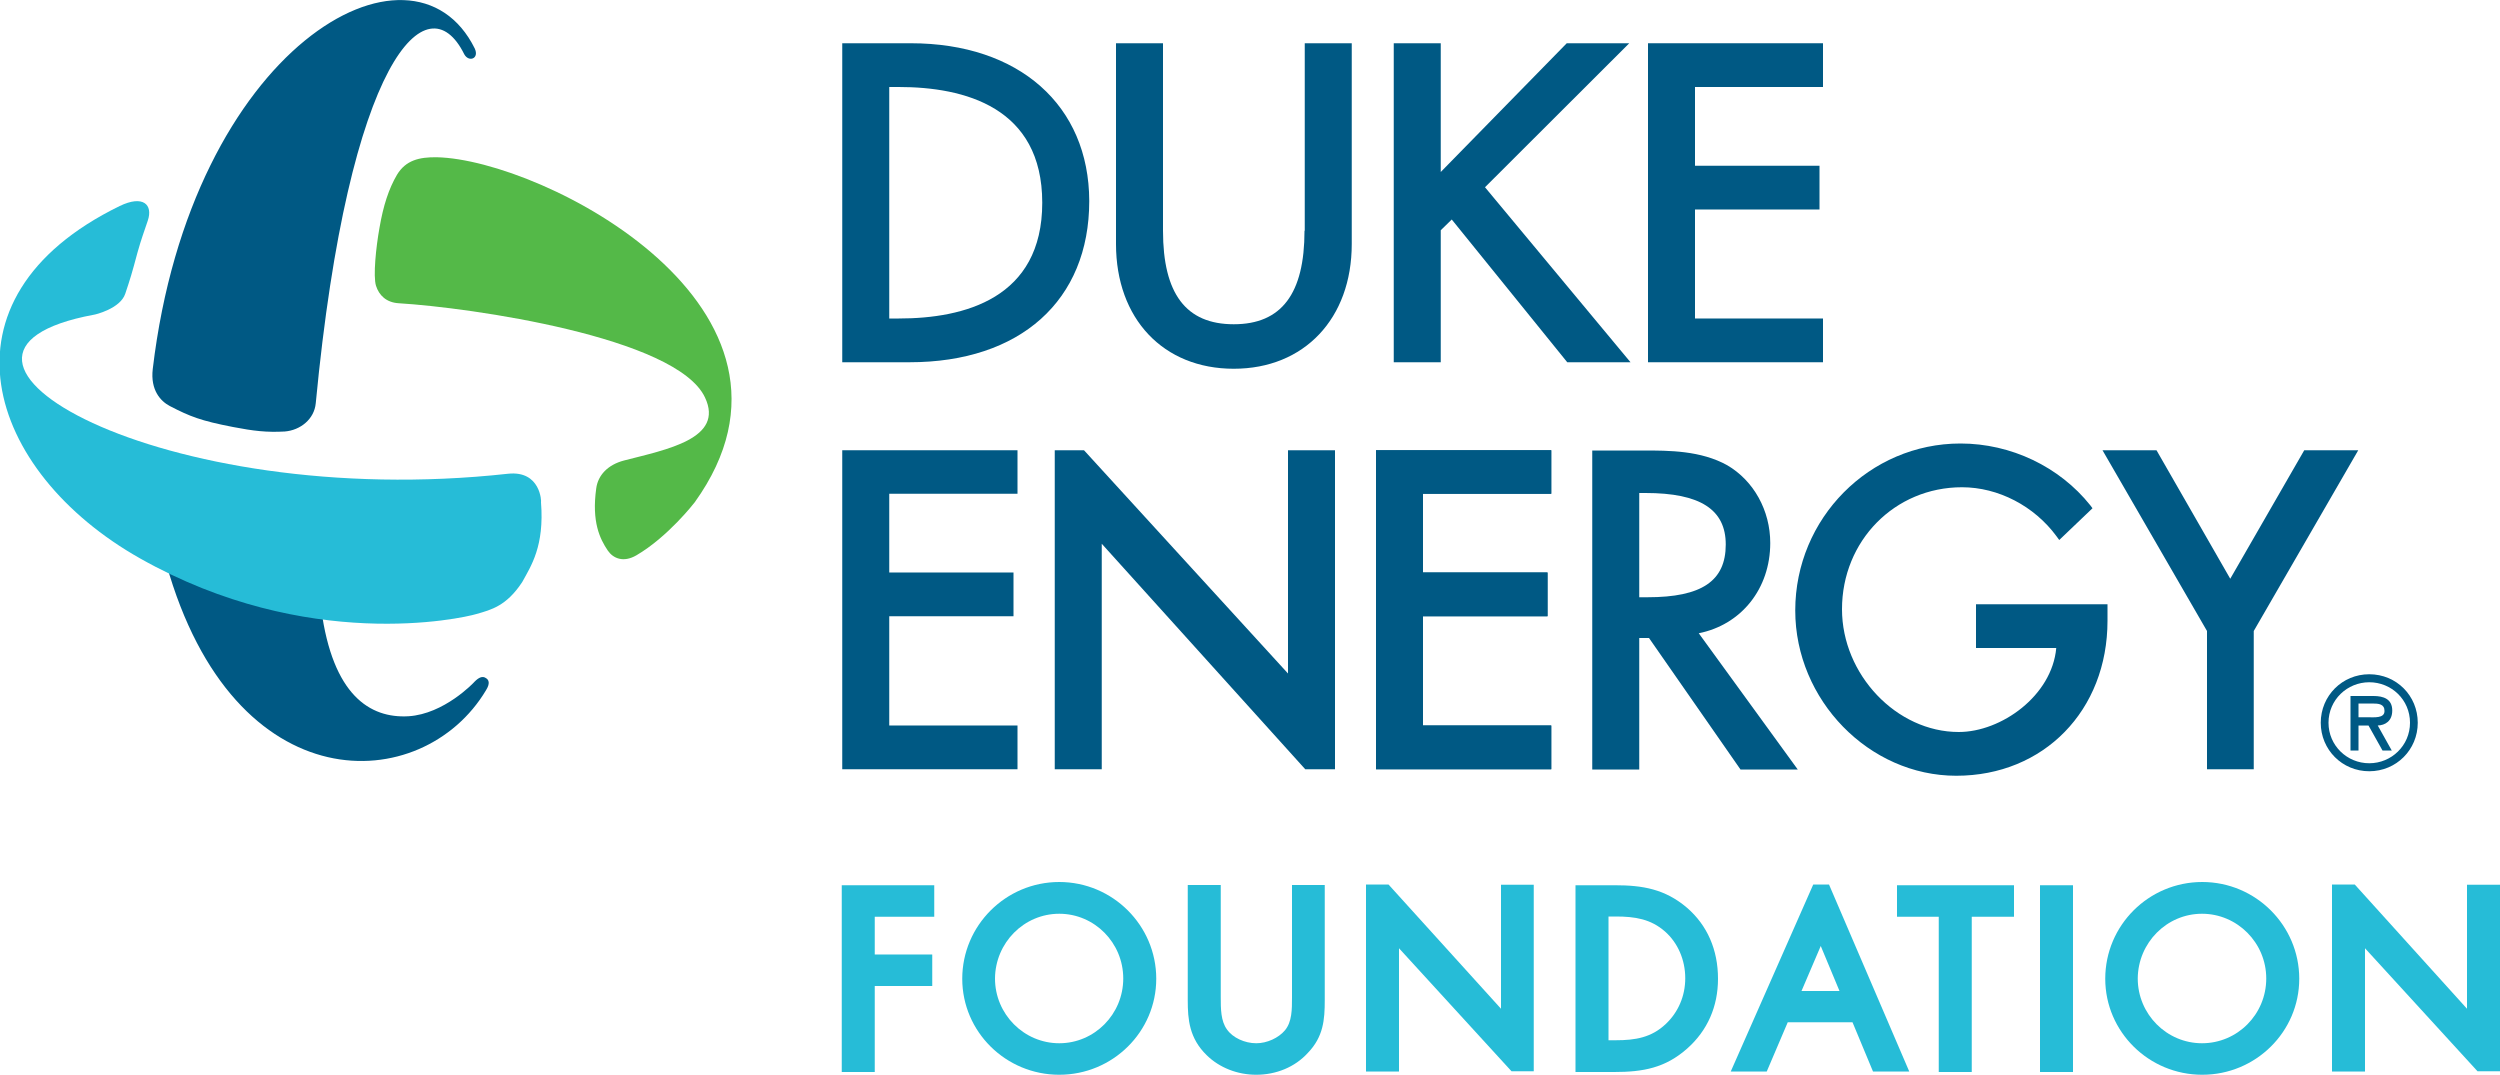
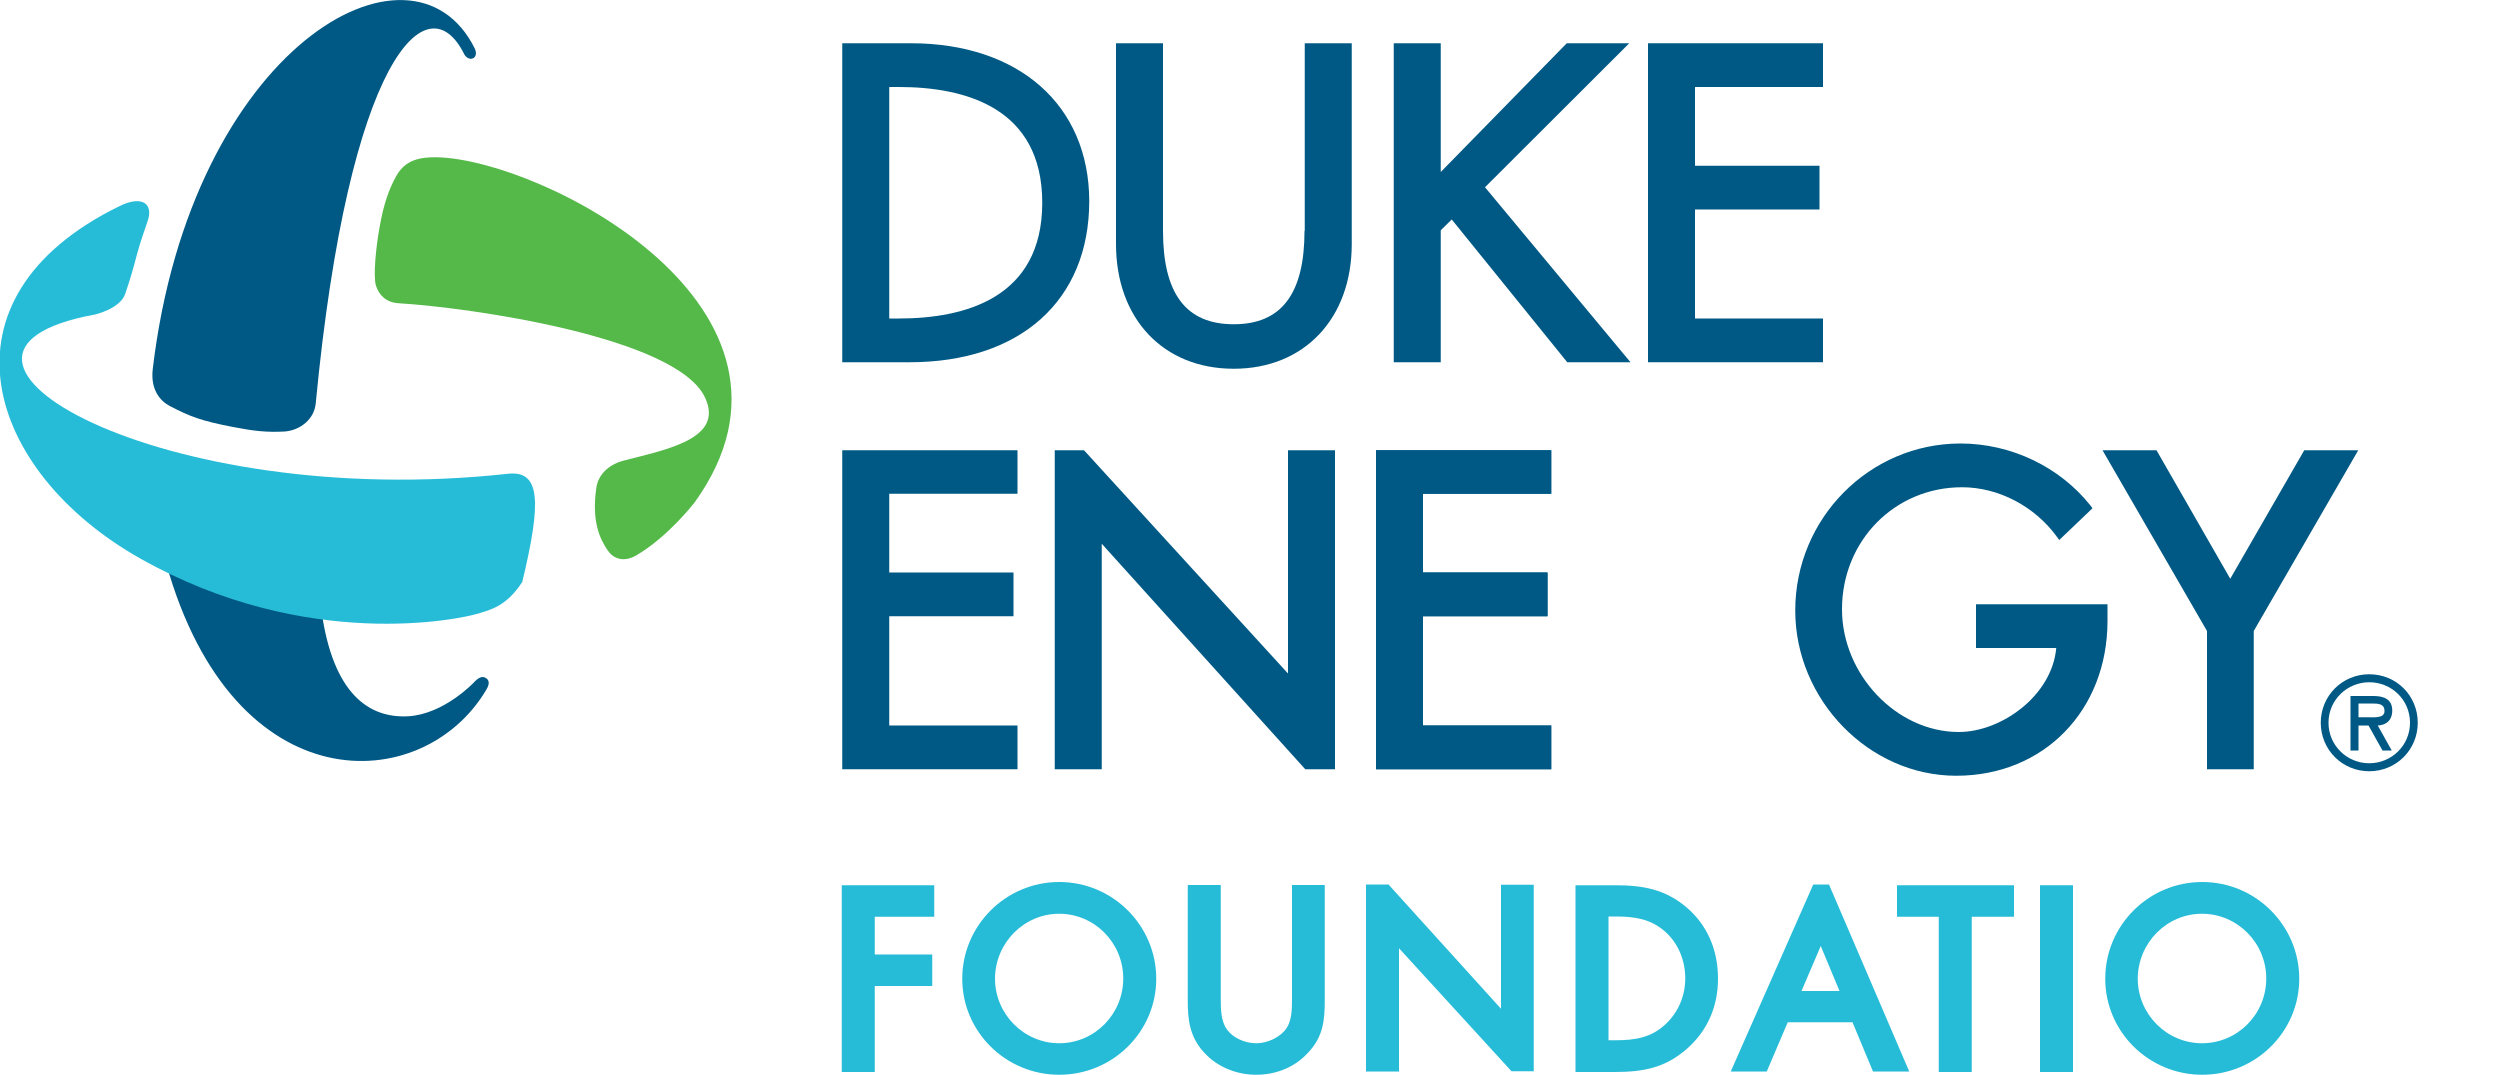
<svg xmlns="http://www.w3.org/2000/svg" version="1.1" id="Layer_1" x="0px" y="0px" viewBox="0 0 100 42.99" style="enable-background:new 0 0 100 42.99;" xml:space="preserve">
  <style type="text/css">
	.st0{fill:#26BCD7;}
	.st1{fill:#005984;}
	.st2{fill:#54B948;}
</style>
  <g id="DE_Foundation_00000072990222015619362830000009202522002560509584_">
    <g>
      <polygon class="st0" points="33.67,35.41 33.67,42.88 34.99,42.88 34.99,39.44 37.29,39.44 37.29,38.18 34.99,38.18 34.99,36.67     37.37,36.67 37.37,35.41   " />
      <g>
        <path class="st0" d="M42.37,36.55c1.41,0,2.56,1.16,2.56,2.59c0,1.43-1.15,2.59-2.56,2.59c-1.41,0-2.57-1.16-2.57-2.59     C39.81,37.71,40.96,36.55,42.37,36.55 M42.37,42.99c2.14,0,3.88-1.72,3.88-3.84c0-2.13-1.74-3.87-3.88-3.87     c-2.14,0-3.88,1.74-3.88,3.87C38.49,41.27,40.23,42.99,42.37,42.99" />
        <path class="st0" d="M52.31,42.12c0.63-0.65,0.68-1.34,0.68-2.11v-4.61h-1.31v4.5c0,0.48,0,0.97-0.28,1.31     c-0.26,0.31-0.72,0.52-1.15,0.52c-0.46,0-0.94-0.22-1.17-0.55c-0.25-0.34-0.25-0.83-0.25-1.3v-4.48h-1.32v4.61     c0,0.77,0.06,1.52,0.76,2.2c0.51,0.5,1.23,0.78,1.98,0.78C51.05,42.99,51.8,42.68,52.31,42.12" />
        <path class="st0" d="M64.63,41.61h-0.29v-4.95h0.29c0.77,0,1.4,0.1,1.97,0.6c0.51,0.45,0.81,1.13,0.81,1.87     c0,0.71-0.28,1.36-0.78,1.83C66.06,41.5,65.42,41.61,64.63,41.61 M68.72,39.15c0-1.16-0.43-2.14-1.24-2.84     c-0.88-0.75-1.78-0.9-2.88-0.9h-1.58v7.47h1.55c1.15,0,2.04-0.16,2.92-0.94C68.3,41.22,68.72,40.26,68.72,39.15" />
      </g>
      <polygon class="st0" points="75.88,35.41 75.88,36.67 77.55,36.67 77.55,42.88 78.87,42.88 78.87,36.67 80.56,36.67 80.56,35.41       " />
      <rect x="81.6" y="35.41" class="st0" width="1.32" height="7.47" />
      <g>
        <path class="st0" d="M88.08,36.55c1.41,0,2.57,1.16,2.57,2.59c0,1.43-1.15,2.59-2.57,2.59c-1.41,0-2.57-1.16-2.57-2.59     C85.52,37.71,86.67,36.55,88.08,36.55 M91.97,39.15c0-2.13-1.74-3.87-3.88-3.87c-2.14,0-3.88,1.73-3.88,3.87     c0,2.12,1.74,3.84,3.88,3.84C90.23,42.99,91.97,41.27,91.97,39.15" />
      </g>
      <polygon class="st0" points="54.64,35.38 54.64,42.86 55.96,42.86 55.96,37.93 60.46,42.85 61.35,42.85 61.35,35.39 60.04,35.39     60.04,40.35 55.54,35.38   " />
-       <polygon class="st0" points="93.28,35.38 93.28,42.86 94.6,42.86 94.6,37.93 99.1,42.85 100,42.85 100,35.39 98.68,35.39     98.68,40.35 94.19,35.38   " />
      <path class="st0" d="M72.83,37.84l0.75,1.8h-1.52L72.83,37.84z M72.53,35.38l-3.3,7.48h1.44l0.84-1.97h2.59l0.82,1.97h1.45    l-3.21-7.48H72.53z" />
      <g>
        <path class="st1" d="M18.99,27.26c-0.05,0.06-1.23,1.3-2.65,1.39c-1.55,0.09-3.03-0.85-3.49-4.28l-6.2-1.82     c2.71,9.64,10.26,9.3,12.79,5.06c0.17-0.27,0.12-0.42-0.01-0.49C19.3,27.03,19.15,27.1,18.99,27.26" />
        <path class="st1" d="M18.99,1.94C16.5-3.1,7.64,1.87,6.11,14.76c-0.1,0.85,0.32,1.29,0.68,1.48c0.81,0.42,1.24,0.59,2.53,0.84     c0.83,0.16,1.35,0.22,2.07,0.18c0.62-0.05,1.18-0.49,1.24-1.13c1.32-13.84,4.47-16.93,5.94-13.96     C18.75,2.5,19.18,2.35,18.99,1.94" />
        <path class="st2" d="M17.47,6.29c-0.7-0.01-1.24,0.12-1.59,0.7c-0.33,0.56-0.55,1.24-0.7,2.12c-0.14,0.77-0.26,1.94-0.14,2.32     c0.12,0.38,0.41,0.67,0.91,0.7c2.83,0.17,11.12,1.35,12.25,3.77c0.78,1.65-1.54,2.08-3.24,2.52c-0.65,0.17-1.04,0.59-1.11,1.11     c-0.19,1.35,0.15,2.03,0.46,2.49c0.21,0.31,0.62,0.5,1.15,0.19c1.26-0.74,2.29-2.07,2.33-2.12C33.34,12.35,21.71,6.38,17.47,6.29     " />
-         <path class="st0" d="M20.32,18.95c-13.9,1.53-24.87-4.82-16.57-6.36c0.04,0,1.06-0.24,1.26-0.84c0.2-0.6,0.26-0.79,0.49-1.65     c0.15-0.54,0.27-0.85,0.41-1.27c0.22-0.65-0.19-1.04-1.12-0.59c-7.59,3.7-5.34,10.63,0.82,14.1c6.68,3.77,12.85,2.4,13.45,2.22     c0.59-0.17,1.2-0.32,1.83-1.28c0.35-0.64,0.89-1.43,0.75-3.19C21.66,20.08,21.63,18.81,20.32,18.95" />
+         <path class="st0" d="M20.32,18.95c-13.9,1.53-24.87-4.82-16.57-6.36c0.04,0,1.06-0.24,1.26-0.84c0.2-0.6,0.26-0.79,0.49-1.65     c0.15-0.54,0.27-0.85,0.41-1.27c0.22-0.65-0.19-1.04-1.12-0.59c-7.59,3.7-5.34,10.63,0.82,14.1c6.68,3.77,12.85,2.4,13.45,2.22     c0.59-0.17,1.2-0.32,1.83-1.28C21.66,20.08,21.63,18.81,20.32,18.95" />
        <path class="st1" d="M35.57,3.48h0.38c2.62,0,5.74,0.8,5.74,4.63c0,3.83-3.12,4.63-5.74,4.63h-0.38V3.48z M36.43,1.73h-2.74     v12.76h2.69c4.43,0,7.19-2.47,7.19-6.45C43.56,4.21,40.76,1.73,36.43,1.73" />
        <path class="st1" d="M52.18,9.23c0,2.52-0.92,3.74-2.83,3.74c-1.91,0-2.83-1.22-2.83-3.74v-7.5h-1.88v8.03     c0,2.99,1.89,4.99,4.71,4.99c2.82,0,4.72-2.01,4.72-4.99V1.73h-1.88V9.23z" />
      </g>
      <polygon class="st1" points="59.4,7.49 65.17,1.73 62.67,1.73 57.63,6.88 57.63,1.73 55.75,1.73 55.75,14.49 57.63,14.49     57.63,9.21 58.07,8.78 62.69,14.49 65.22,14.49   " />
      <polygon class="st1" points="72.92,12.74 67.8,12.74 67.8,8.38 72.78,8.38 72.78,6.63 67.8,6.63 67.8,3.48 72.92,3.48 72.92,1.73     65.92,1.73 65.92,14.49 72.92,14.49   " />
      <polygon class="st1" points="33.69,30.77 40.7,30.77 40.7,29.02 35.57,29.02 35.57,24.65 40.54,24.65 40.54,22.9 35.57,22.9     35.57,19.75 40.7,19.75 40.7,18.01 33.69,18.01   " />
      <polygon class="st1" points="55.04,30.77 62.05,30.77 62.05,29.02 56.92,29.02 56.92,24.65 61.9,24.65 61.9,22.9 56.92,22.9     56.92,19.75 62.05,19.75 62.05,18.01 55.04,18.01   " />
      <polygon class="st1" points="55.04,30.77 62.05,30.77 62.05,29.02 56.92,29.02 56.92,24.65 61.9,24.65 61.9,22.9 56.92,22.9     56.92,19.75 62.05,19.75 62.05,18.01 55.04,18.01   " />
      <polygon class="st1" points="51.52,18.01 51.52,26.94 51.52,26.94 43.36,18.01 42.2,18.01 42.19,18.01 42.19,30.77 42.2,30.77     44.07,30.77 44.07,21.75 52.21,30.77 53.4,30.77 53.4,18.01   " />
      <g>
-         <path class="st1" d="M69.03,21.78c0,1.46-0.96,2.11-3.13,2.11h-0.33v-4.17h0.25C68.01,19.72,69.03,20.38,69.03,21.78      M70.81,21.72c0-1.3-0.66-2.49-1.72-3.11c-1.06-0.59-2.33-0.59-3.36-0.59h-2.04v12.76h1.88v-5.26h0.39l3.66,5.26h2.29l-3.96-5.45     C69.65,24.99,70.81,23.55,70.81,21.72" />
        <path class="st1" d="M79.04,25.92h3.21c-0.17,1.91-2.2,3.36-3.9,3.36c-2.49,0-4.67-2.3-4.67-4.91c0-2.74,2.11-4.88,4.8-4.88     c1.45,0,2.89,0.75,3.78,1.96l0.11,0.15l1.33-1.27l-0.09-0.12c-1.23-1.54-3.17-2.47-5.19-2.47c-3.64,0-6.61,2.99-6.61,6.68     c0,3.58,2.95,6.61,6.44,6.61c3.5,0,6.05-2.61,6.05-6.2v-0.66h-5.26V25.92z" />
      </g>
      <polygon class="st1" points="92.17,18.01 89.21,23.15 86.26,18.01 84.1,18.01 88.28,25.24 88.28,30.77 90.15,30.77 90.15,25.24     94.33,18.01   " />
      <g>
        <path class="st1" d="M94.34,28.15v0.54h0.34c0.29,0,0.7,0.05,0.7-0.25c0-0.28-0.23-0.3-0.49-0.3H94.34z M95.67,30.02H95.3     l-0.56-1h-0.4v1h-0.32v-2.18h0.92c0.4,0,0.75,0.12,0.75,0.58c0,0.43-0.29,0.59-0.58,0.6L95.67,30.02z M93.14,28.91     c0,0.91,0.74,1.62,1.63,1.62c0.89,0,1.63-0.71,1.63-1.62c0-0.92-0.74-1.62-1.63-1.62C93.89,27.29,93.14,27.99,93.14,28.91      M92.83,28.91c0-1.08,0.86-1.94,1.94-1.94c1.09,0,1.94,0.86,1.94,1.94c0,1.08-0.86,1.94-1.94,1.94     C93.69,30.85,92.83,29.99,92.83,28.91" />
      </g>
    </g>
  </g>
</svg>